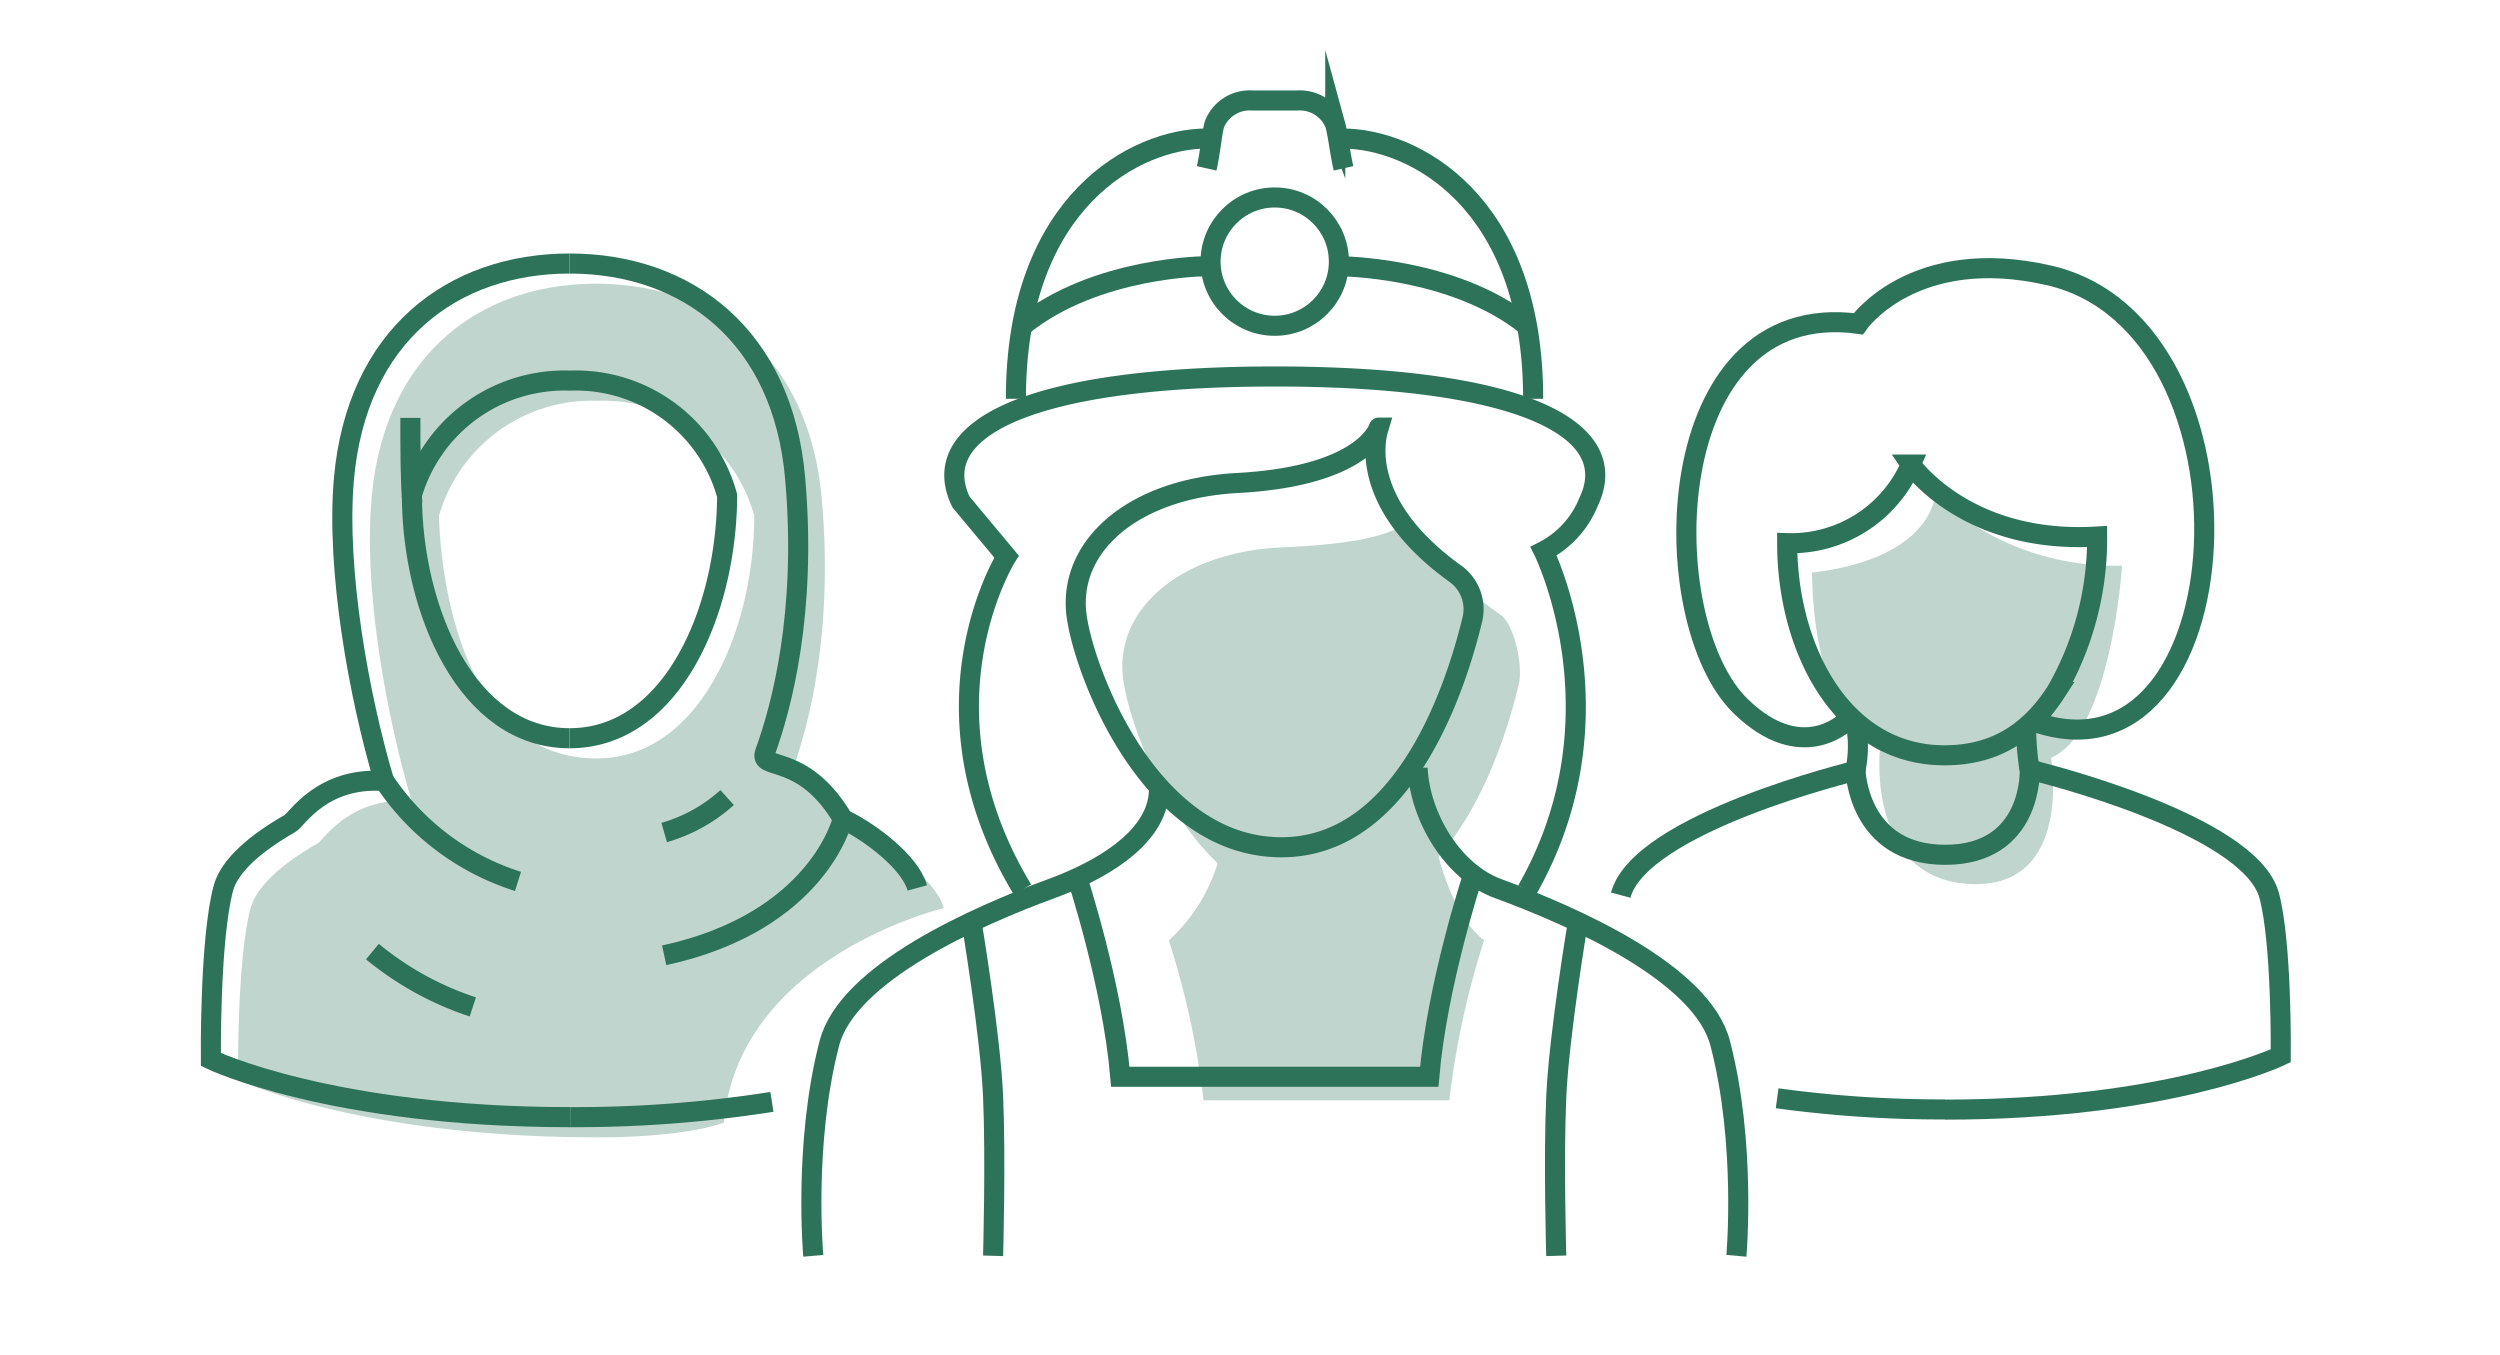
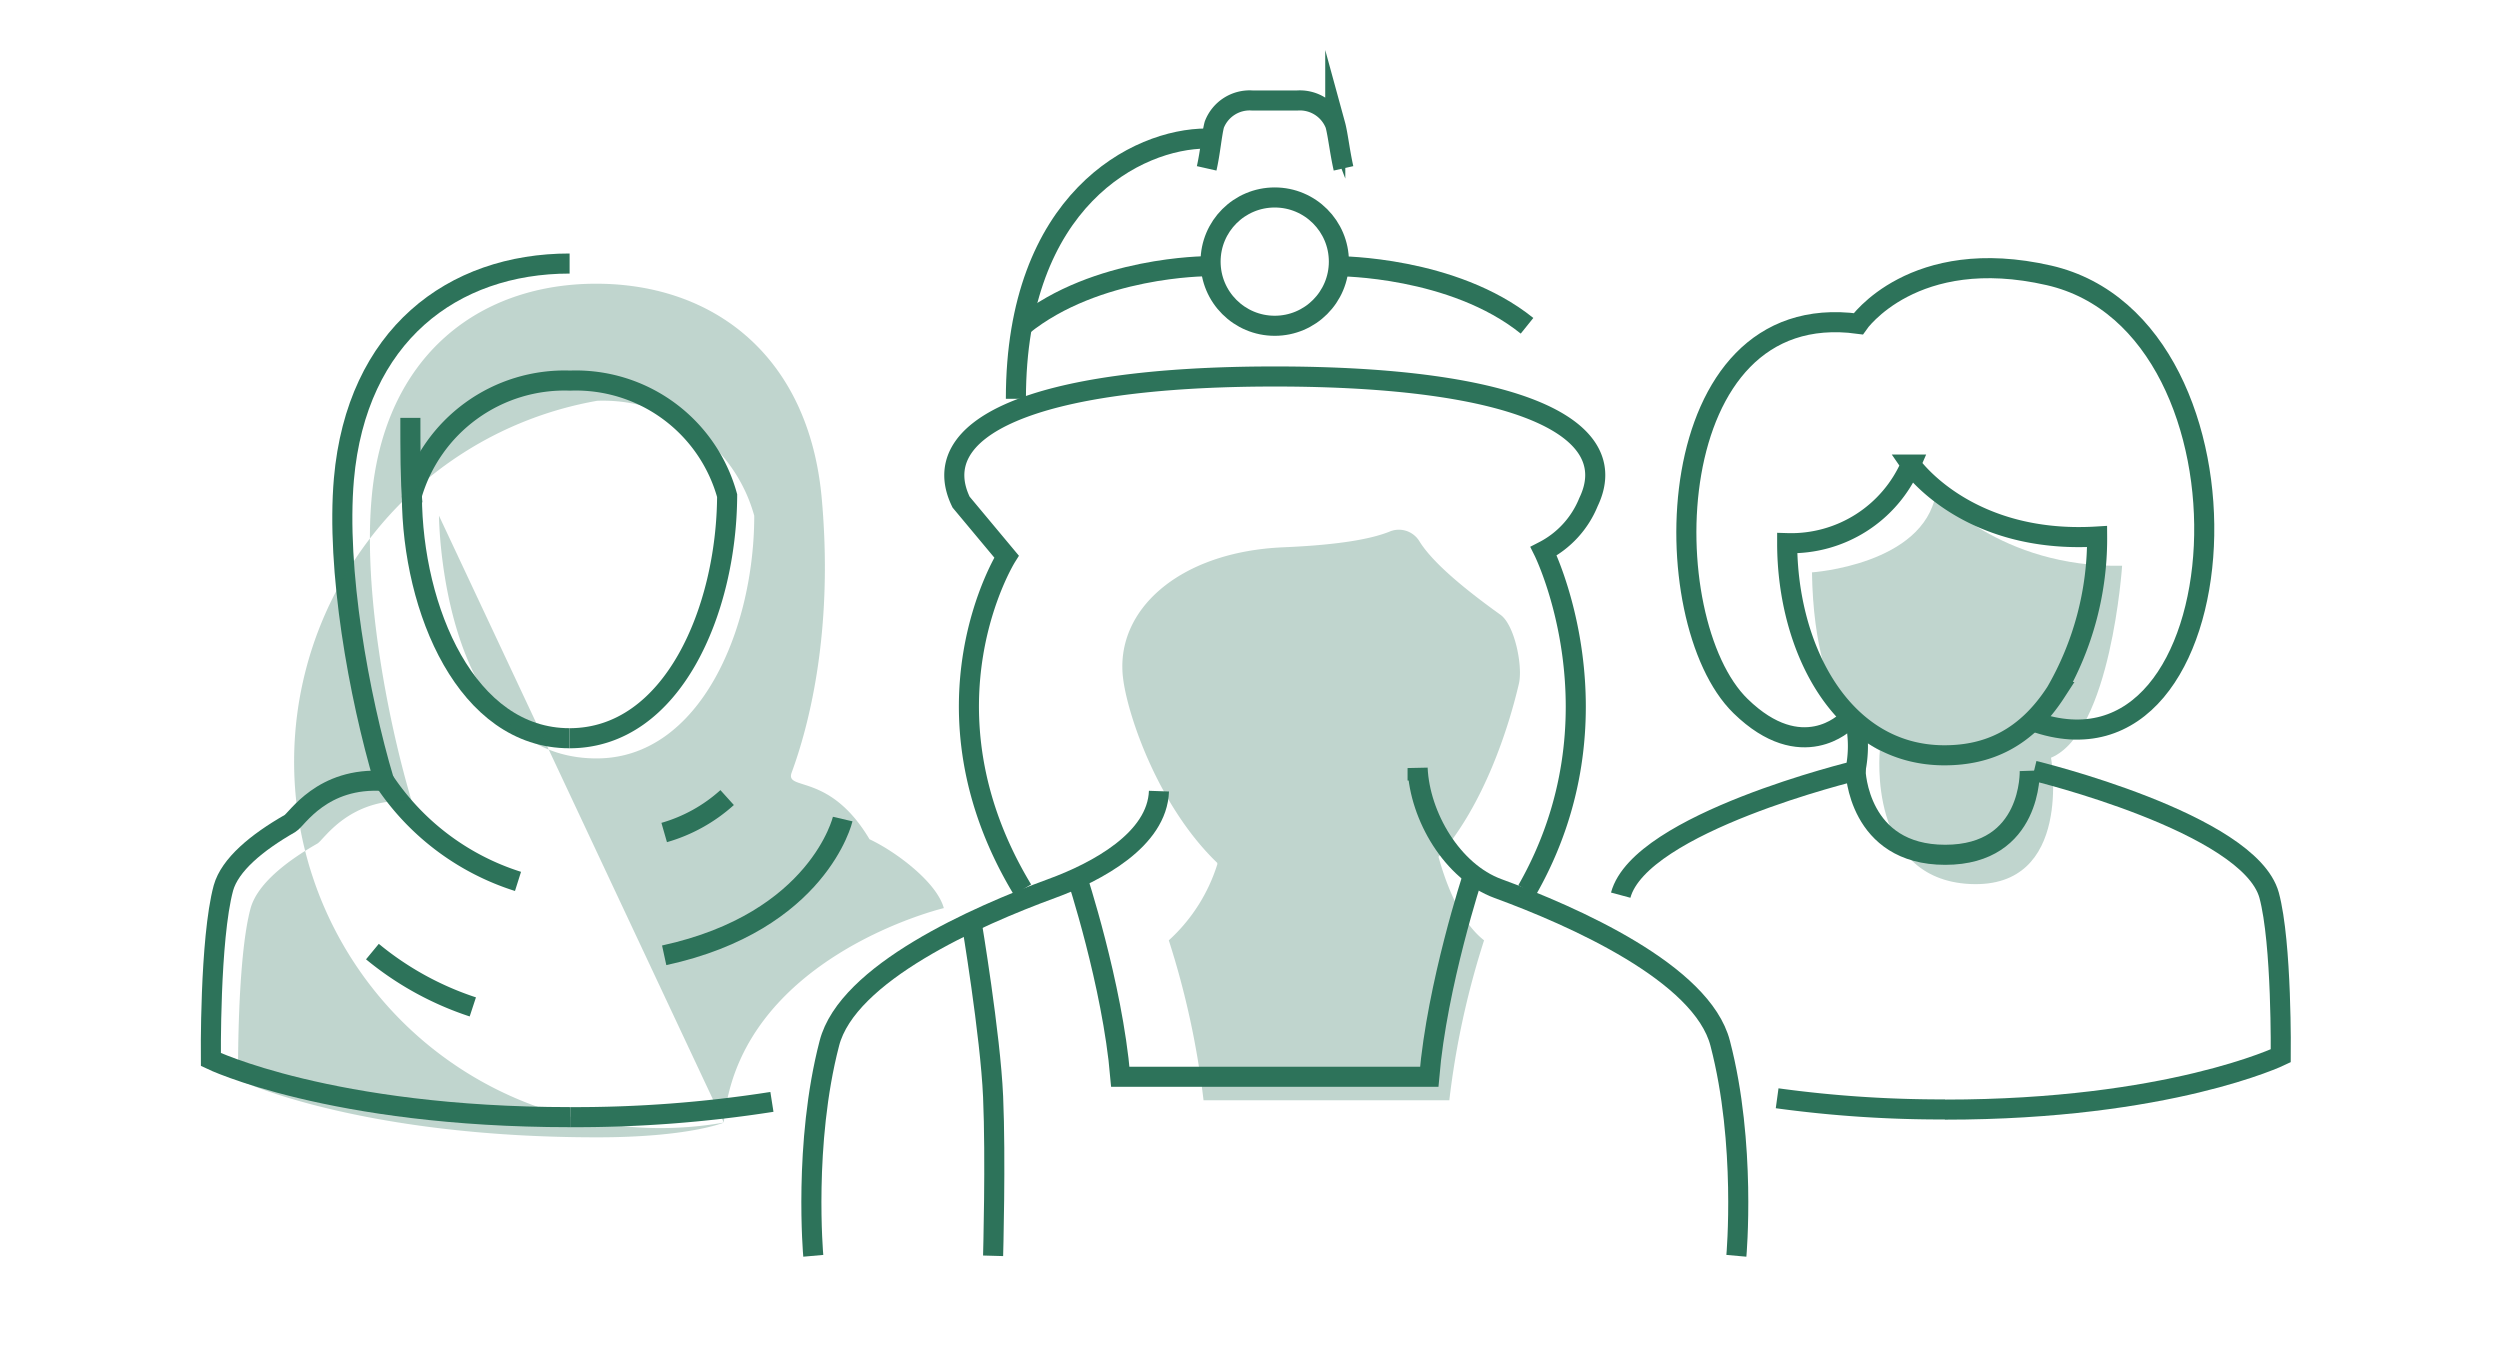
<svg xmlns="http://www.w3.org/2000/svg" width="249" height="135" viewBox="0 0 249 135">
  <defs>
    <style>.a{clip-path:url(#b);}.b{fill:#2d735a;opacity:0.3;isolation:isolate;}.c,.d{fill:none;stroke:#2d735a;stroke-miterlimit:10;stroke-width:2px;}.d{fill-rule:evenodd;}.e{fill:#fff;}</style>
    <clipPath id="b">
      <rect width="249" height="135" />
    </clipPath>
  </defs>
  <g id="a" class="a">
    <rect class="e" width="249" height="135" />
    <g transform="translate(20.003 9.008)">
      <path class="b" d="M160.47,48s11.08-.75,12.34-7.83c0,0,6.4,7.39,18.55,7.17,0,0-1.1,16.61-7.08,19.12,0,0,2.26,13.06-8.05,12.58s-9-13.3-9-13.3S160.7,63.1,160.47,48Z" />
      <path class="c" d="M56.88,100.74a126.281,126.281,0,0,1-20.09,1.52" />
-       <path class="c" d="M36.73,17.24C48.4,17.24,58,24.41,59.2,38.71c1.17,13.38-1.39,22.78-3,27.21-.7,1.9,3.79-.09,7.76,6.65,2.64,1.25,6.7,4.29,7.4,6.86" />
      <path class="c" d="M36.73,17.24c-11.68,0-21.22,7.17-22.48,21.47-.78,9,1.47,21.52,4,30.07C12.07,68.34,9.56,72.62,8.9,73c-3.36,1.92-6,4.13-6.65,6.43C.87,84.54,1,96.52,1,96.52s11.92,5.74,35.79,5.74" />
      <path class="c" d="M21,40.36A15.84,15.84,0,0,1,36.78,28.9,15.63,15.63,0,0,1,52.42,40.36C52.37,51.75,47,64.52,36.72,64.52" />
      <path class="c" d="M36.72,64.52c-10.24,0-15.65-12.77-15.7-24.16" />
      <path class="c" d="M20.87,32.61c0,3,0,6.4.2,8.51" />
      <path class="c" d="M63.93,72.57S61.55,82.79,46.15,86.14" />
      <path class="c" d="M18.28,68.78a25.06,25.06,0,0,0,13.31,10" />
      <path class="c" d="M52.42,70.43a15.9,15.9,0,0,1-6.27,3.48" />
      <path class="c" d="M17.09,85.77a30.79,30.79,0,0,0,10,5.51" />
-       <path class="b" d="M52.09,102.8C53.6,86.29,74,81.44,74,81.44c-.69-2.57-4.76-5.62-7.4-6.86-4-6.74-8.45-4.75-7.75-6.65,1.63-4.43,4.19-13.83,3-27.21-1.25-14.3-10.8-21.47-22.47-21.47S18.21,26.42,17,40.72c-.79,9,1.46,21.52,4,30.06-6.21-.43-8.73,3.85-9.39,4.23-3.35,1.92-6,4.13-6.65,6.43C3.57,86.55,3.71,98.53,3.71,98.53s11.92,5.74,35.78,5.74C48.62,104.27,52.09,102.8,52.09,102.8ZM23.72,42.36A15.84,15.84,0,0,1,39.48,30.91,15.63,15.63,0,0,1,55.12,42.36c0,11.4-5.46,24.17-15.7,24.17C23.86,66.53,23.72,42.36,23.72,42.36Z" />
-       <path class="c" d="M181.79,63.55a30.316,30.316,0,0,0,.29,3.73l.51.48" />
+       <path class="b" d="M52.09,102.8C53.6,86.29,74,81.44,74,81.44c-.69-2.57-4.76-5.62-7.4-6.86-4-6.74-8.45-4.75-7.75-6.65,1.63-4.43,4.19-13.83,3-27.21-1.25-14.3-10.8-21.47-22.47-21.47S18.21,26.42,17,40.72c-.79,9,1.46,21.52,4,30.06-6.21-.43-8.73,3.85-9.39,4.23-3.35,1.92-6,4.13-6.65,6.43C3.57,86.55,3.71,98.53,3.71,98.53s11.92,5.74,35.78,5.74C48.62,104.27,52.09,102.8,52.09,102.8ZA15.84,15.84,0,0,1,39.48,30.91,15.63,15.63,0,0,1,55.12,42.36c0,11.4-5.46,24.17-15.7,24.17C23.86,66.53,23.72,42.36,23.72,42.36Z" />
      <path class="c" d="M164.79,62.83a12,12,0,0,1,0,4.93" />
      <path class="c" d="M182.59,67.76S204,72.94,206,80.15c1.29,4.78,1.16,16,1.16,16s-11.14,5.36-33.45,5.36" />
      <path class="c" d="M157,100.38a120.22,120.22,0,0,0,16.73,1.11" />
      <path class="c" d="M182.16,67.76s.28,8.37-8.42,8.37-8.93-8.37-8.93-8.37-21.45,5.18-23.39,12.39" />
      <path class="c" d="M163.88,62.83s-4.41,4.45-10.52-1.51c-8.73-8.51-8.25-40.78,11.72-38.08,0,0,5.48-7.92,19-4.82,22.18,5.1,19.48,52-1.61,44.41" />
      <path class="c" d="M188.87,44.43c-13.05.8-18.55-7.17-18.55-7.17A13,13,0,0,1,158,45.09c0,10.5,5.45,21.13,15.66,21.13,4.38,0,8.13-1.7,11.11-6.3A30.52,30.52,0,0,0,188.87,44.43Z" />
      <path class="c" d="M61,116.07s-1-11.16,1.6-21.16c1.8-7,14.61-12.66,22.14-15.42,4.54-1.66,10.52-4.88,10.69-9.7" />
-       <path class="c" d="M132.7,30.71c0-19.79-12-25.92-19-25.92" />
      <path class="c" d="M100.18,4.79c-6.94,0-19,6.13-19,25.92" />
      <path class="c" d="M81.84,79.6c-11-18.22-1.59-33.17-1.59-33.17L75.72,41c-3.53-7.28,6.8-12.51,31.24-12.51S141.74,33.67,138.21,41a9.51,9.51,0,0,1-4.47,4.89s8.21,16.52-1.65,33.77" />
      <path class="c" d="M152.94,116.07s1-11.16-1.61-21.16c-1.8-7-14.61-12.66-22.14-15.42-4.53-1.66-7.79-7.19-8-12v1.24" />
      <circle class="c" cx="6.39" cy="6.39" r="6.39" transform="translate(100.57 10.66)" />
      <path class="d" d="M100.18,17.51s-11,0-18.34,5.93" />
      <path class="d" d="M113.35,17.51s11.37,0,18.74,5.93" />
      <path class="c" d="M113.81,7.76c-.37-1.64-.56-3.4-.82-4.35A3.78,3.78,0,0,0,109.22,1h-4.51a3.77,3.77,0,0,0-3.77,2.41c-.26,1-.39,2.71-.76,4.35" />
      <path class="d" d="M76.76,82.82s1.88,11.21,2.15,17.4,0,15.85,0,15.85" />
      <path class="d" d="M126.69,78.24s-3.56,10.8-4.34,20H91.58c-.79-9.22-4.35-20-4.35-20" />
-       <path class="d" d="M137.16,82.82S135.28,94,135,100.22s0,15.85,0,15.85" />
-       <path class="d" d="M125,48.17a4.35,4.35,0,0,1,1.63,4.57c-1.66,6.86-6.82,22.64-19,22.64-13.18,0-19.71-17.64-20.41-23.11-.88-6.85,5.59-12.61,16-13.17,12.7-.68,14.11-5.52,14.11-5.52S114.53,40.67,125,48.17Z" />
      <path class="b" d="M129.44,52.22c-4.86-3.48-7.11-5.75-8.09-7.35a2.39,2.39,0,0,0-3-.91c-1.77.7-4.88,1.3-10.48,1.54-10.46.43-16.93,6.31-16,13.16.47,3.64,3.51,12.65,9.37,18.28v.14a17.14,17.14,0,0,1-4.83,7.57,83.6,83.6,0,0,1,3.46,15.93h24.48a83.6,83.6,0,0,1,3.46-15.93c-2.28-1.79-3.69-5.28-4.54-8.32,4.58-5.22,7-12.93,8-17.2C131.7,57.42,130.88,53.25,129.44,52.22Z" />
    </g>
  </g>
</svg>